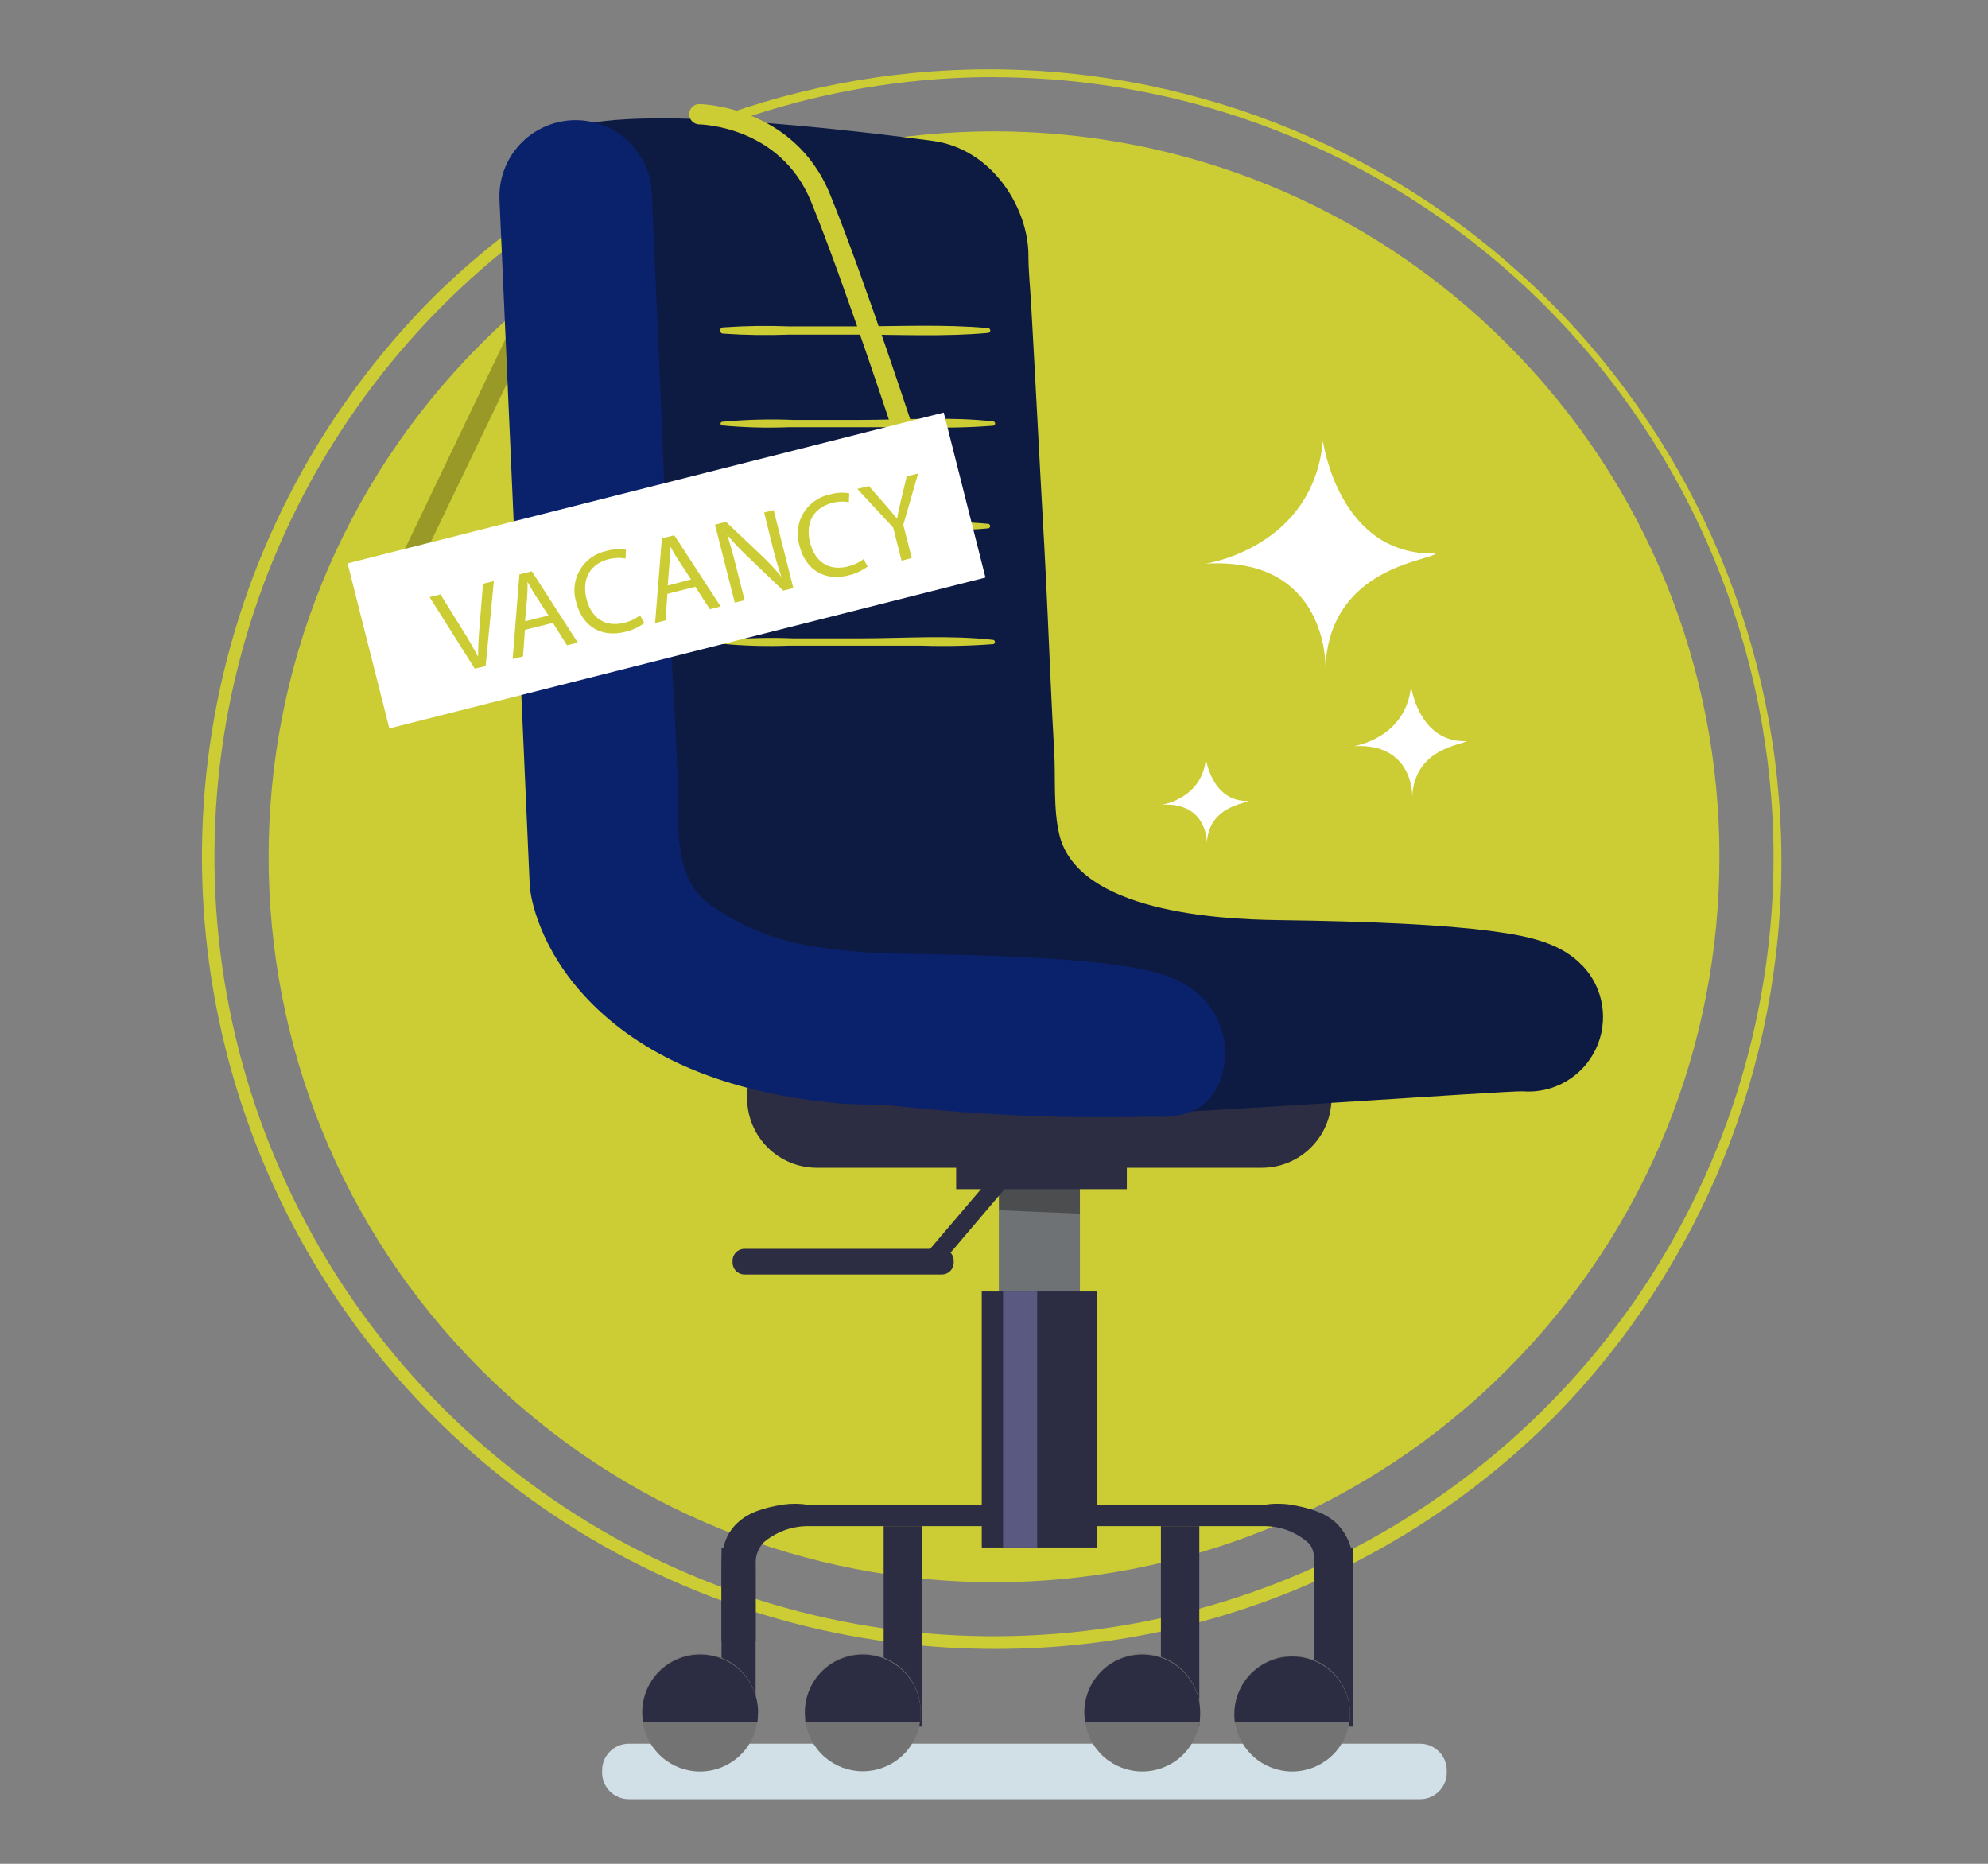
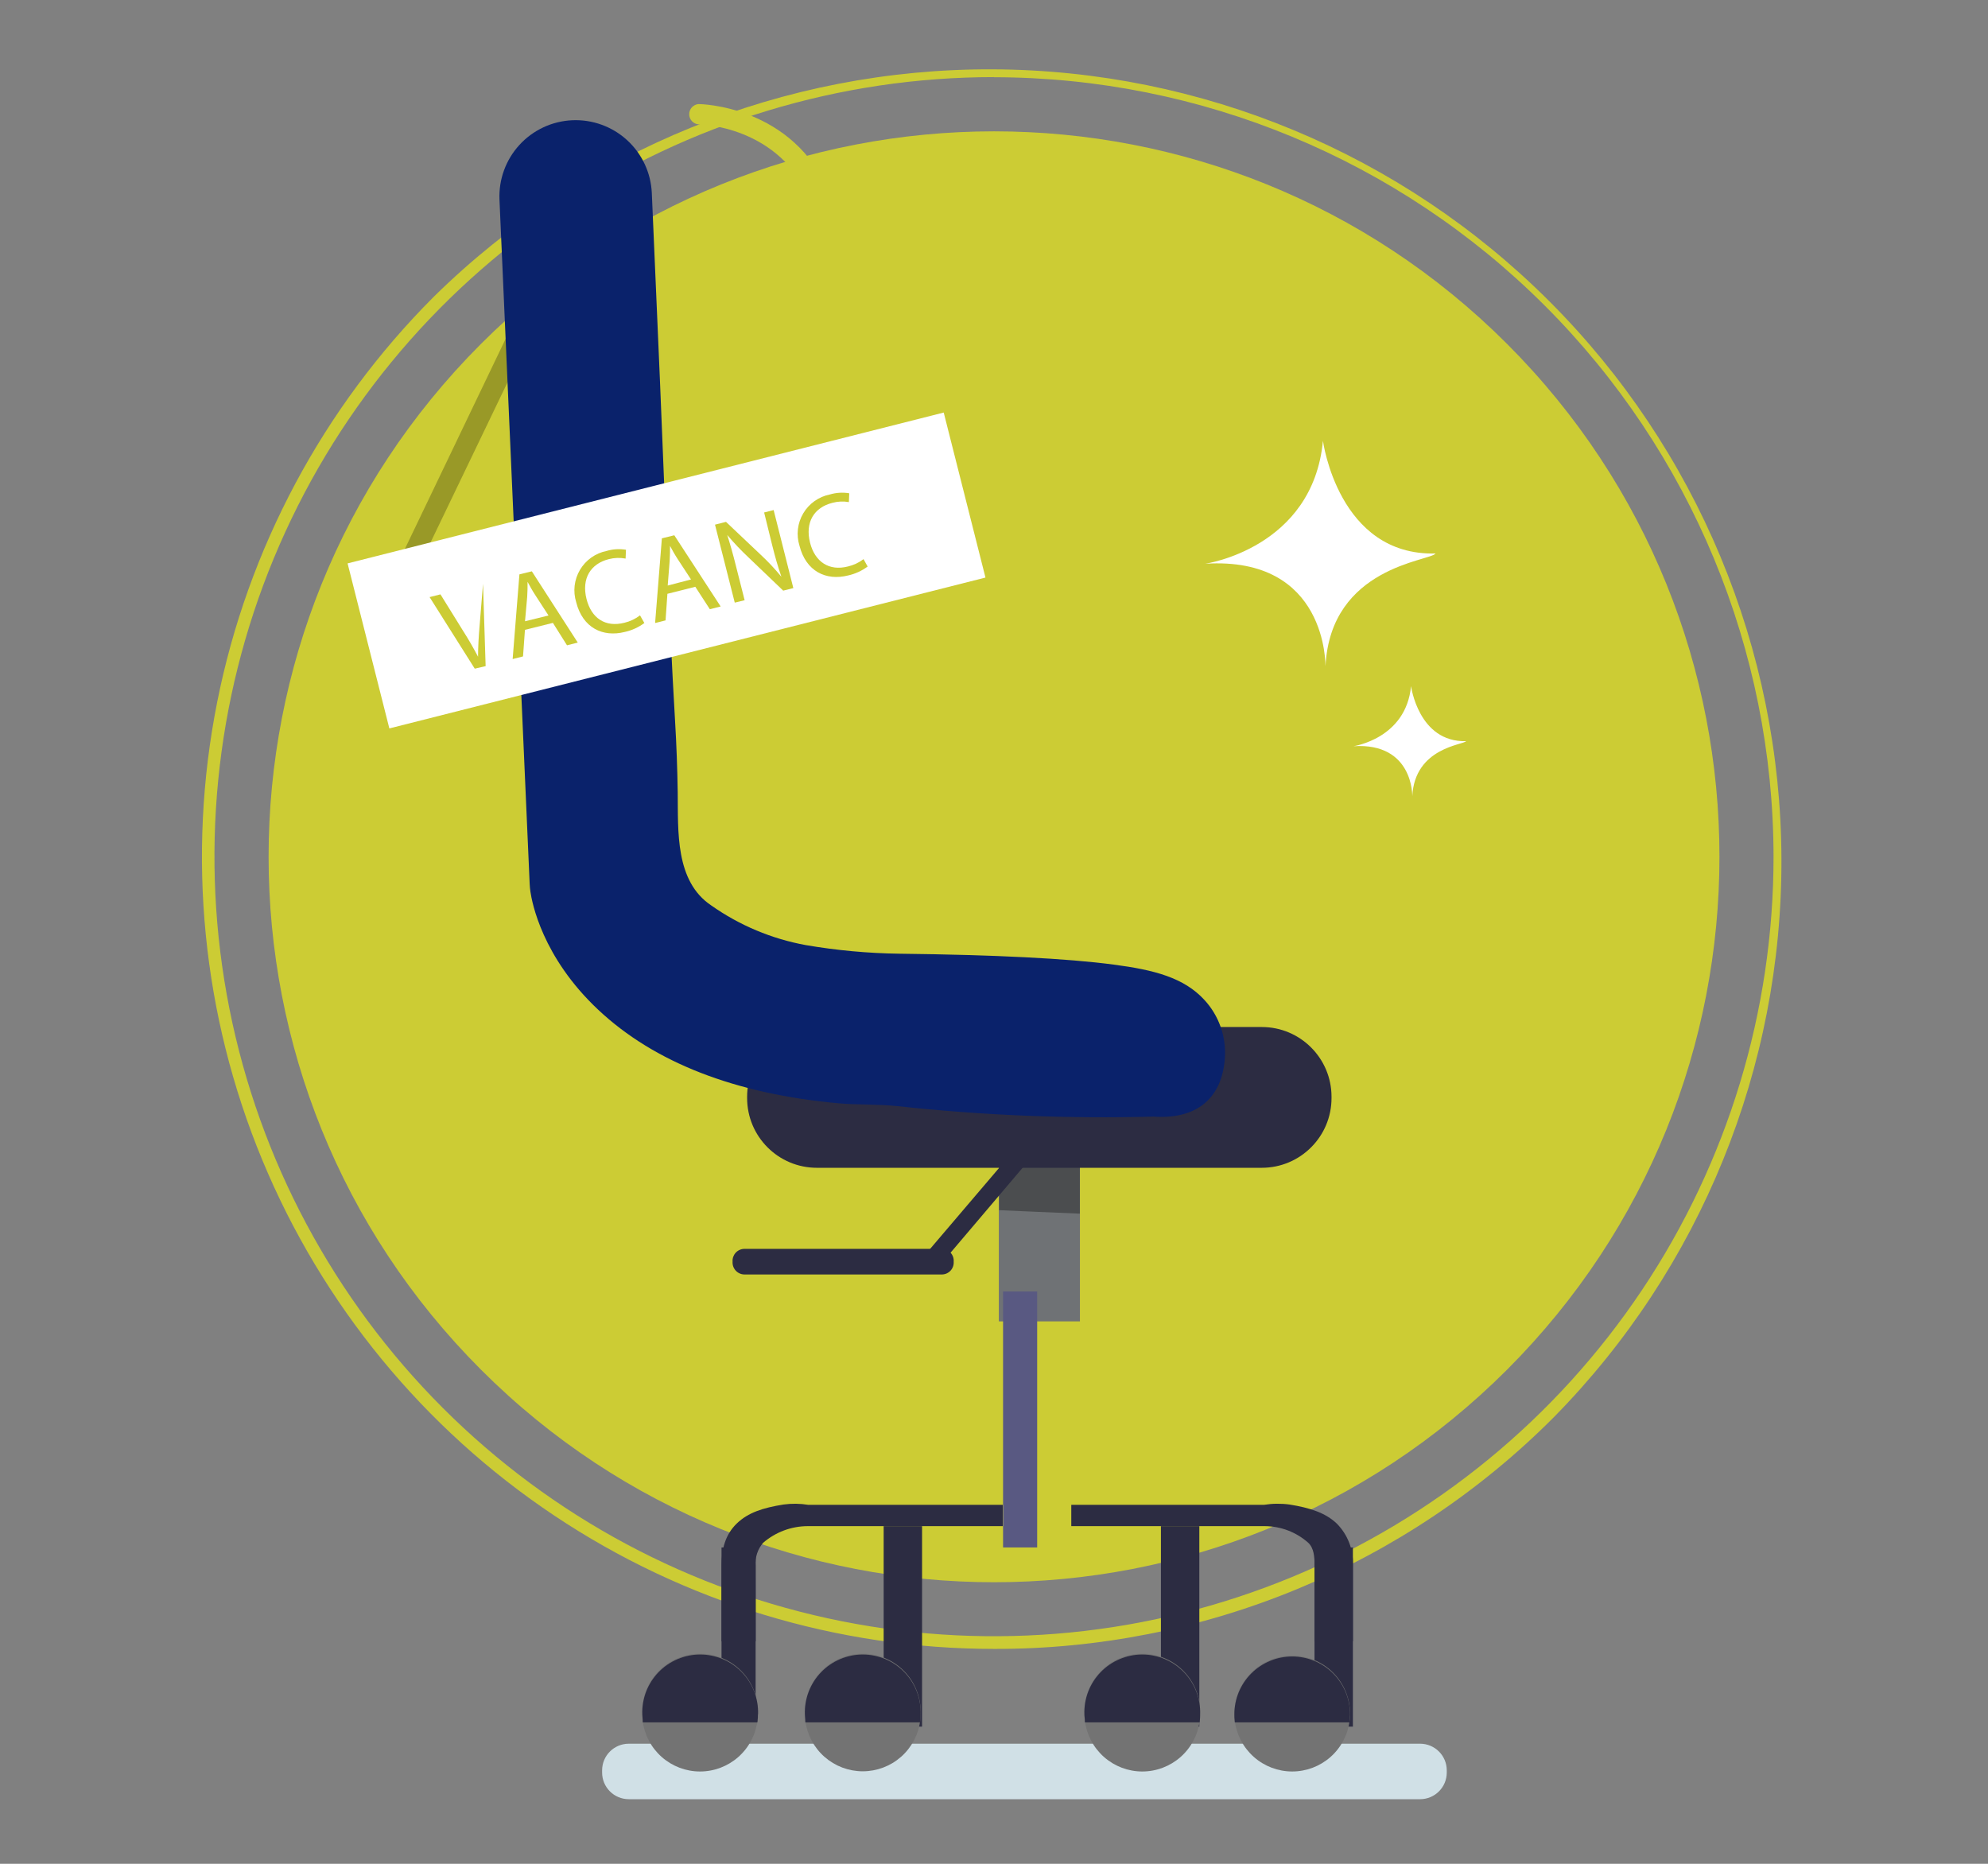
<svg xmlns="http://www.w3.org/2000/svg" width="320" height="300" viewBox="0 0 320 300" fill="none">
  <rect x="0" y="0" width="320" height="300" fill="#808080" stroke="none" />
  <g clip-path="url(#clip0_190_133)">
    <path d="M242.573 220.479C288.174 174.877 288.174 100.943 242.573 55.341C196.971 9.74 123.037 9.74 77.435 55.341C31.834 100.943 31.834 174.877 77.435 220.479C123.037 266.08 196.971 266.08 242.573 220.479Z" fill="#CCCC34" />
    <path d="M160 265.41C134.783 265.407 110.134 257.927 89.169 243.916C68.203 229.906 51.862 209.994 42.212 186.697C32.562 163.4 30.037 137.766 34.954 113.034C39.872 88.302 52.012 65.583 69.84 47.75C93.82 24.169 126.146 11.018 159.778 11.159C193.409 11.3 225.623 24.723 249.405 48.505C273.186 72.286 286.609 104.5 286.75 138.132C286.892 171.764 273.74 204.089 250.16 228.07C238.347 239.946 224.296 249.361 208.82 255.771C193.344 262.18 176.75 265.457 160 265.41ZM160 12.41C135.183 12.41 110.923 19.769 90.289 33.556C69.654 47.343 53.571 66.939 44.073 89.866C34.575 112.794 32.089 138.022 36.929 162.363C41.769 186.703 53.718 209.061 71.265 226.611C88.811 244.16 111.168 256.113 135.507 260.957C159.847 265.8 185.076 263.318 208.005 253.824C230.934 244.33 250.532 228.25 264.323 207.618C278.113 186.985 285.476 162.727 285.48 137.91C285.442 104.642 272.21 72.747 248.686 49.223C225.162 25.699 193.268 12.467 160 12.43V12.41Z" fill="#CCCC34" />
    <path d="M228.59 280.67H101.21C98.841 280.67 96.92 282.591 96.92 284.96V285.31C96.92 287.679 98.841 289.6 101.21 289.6H228.59C230.959 289.6 232.88 287.679 232.88 285.31V284.96C232.88 282.591 230.959 280.67 228.59 280.67Z" fill="#D0E0E6" />
    <path d="M173.83 185.91H160.78V212.69H173.83V185.91Z" fill="#6F7275" />
    <path d="M173.82 185.91V195.35C169.02 195.15 164.21 194.95 160.82 194.79V185.91H173.82Z" fill="#4B4D4F" />
    <path d="M203.1 165.31H131.49C125.288 165.31 120.26 170.338 120.26 176.54V176.74C120.26 182.942 125.288 187.97 131.49 187.97H203.1C209.302 187.97 214.33 182.942 214.33 176.74V176.54C214.33 170.338 209.302 165.31 203.1 165.31Z" fill="#2C2C42" />
    <path d="M121.64 264.19H116.14V252C116.14 249.32 116.76 247 118.59 245.23C120.42 243.46 122.81 242.7 126.11 242.17C127.438 241.989 128.786 242.006 130.11 242.22H161.41V245.65H130C127.365 245.659 124.82 246.614 122.83 248.34C122.398 248.84 122.069 249.422 121.863 250.05C121.657 250.678 121.578 251.341 121.63 252L121.64 264.19Z" fill="#2C2C42" />
    <path d="M148.42 245.65H142.24V277.92H148.42V245.65Z" fill="#2C2C42" />
    <path d="M148.19 275.81C148.192 276.198 148.168 276.585 148.12 276.97C147.833 279.219 146.735 281.287 145.034 282.785C143.332 284.283 141.142 285.11 138.875 285.11C136.607 285.11 134.418 284.283 132.716 282.785C131.014 281.287 129.917 279.219 129.63 276.97C129.586 276.585 129.563 276.198 129.56 275.81C129.519 274.561 129.729 273.317 130.179 272.151C130.629 270.985 131.308 269.921 132.177 269.023C133.046 268.125 134.087 267.411 135.238 266.924C136.388 266.436 137.625 266.185 138.875 266.185C140.124 266.185 141.361 266.436 142.512 266.924C143.662 267.411 144.703 268.125 145.572 269.023C146.441 269.921 147.121 270.985 147.57 272.151C148.02 273.317 148.231 274.561 148.19 275.81Z" fill="#737373" />
    <path d="M148.19 275.94C148.19 276.33 148.19 276.55 148.12 277.23H129.63C129.63 276.55 129.56 276.33 129.56 275.94C129.519 274.691 129.729 273.447 130.179 272.281C130.629 271.115 131.308 270.051 132.177 269.153C133.046 268.255 134.087 267.541 135.238 267.054C136.388 266.566 137.625 266.315 138.875 266.315C140.124 266.315 141.361 266.566 142.512 267.054C143.662 267.541 144.703 268.255 145.572 269.153C146.441 270.051 147.121 271.115 147.57 272.281C148.02 273.447 148.231 274.691 148.19 275.94Z" fill="#2C2C42" />
    <path d="M121.63 249.08H116.14V277.92H121.63V249.08Z" fill="#2C2C42" />
    <path d="M122 275.81C121.999 276.198 121.972 276.586 121.92 276.97C121.642 279.225 120.549 281.3 118.847 282.805C117.145 284.31 114.952 285.141 112.68 285.141C110.408 285.141 108.215 284.31 106.513 282.805C104.811 281.3 103.718 279.225 103.44 276.97C103.392 276.585 103.368 276.198 103.37 275.81C103.329 274.561 103.54 273.317 103.99 272.151C104.439 270.985 105.119 269.921 105.988 269.023C106.857 268.125 107.898 267.411 109.048 266.924C110.199 266.436 111.436 266.185 112.685 266.185C113.935 266.185 115.172 266.436 116.322 266.924C117.473 267.411 118.513 268.125 119.383 269.023C120.252 269.921 120.931 270.985 121.381 272.151C121.831 273.317 122.041 274.561 122 275.81Z" fill="#737373" />
    <path d="M122 275.94C122 276.33 122 276.55 121.92 277.23H103.46C103.46 276.55 103.39 276.33 103.39 275.94C103.349 274.691 103.559 273.447 104.009 272.281C104.459 271.115 105.138 270.051 106.007 269.153C106.876 268.255 107.917 267.541 109.068 267.054C110.218 266.566 111.455 266.315 112.705 266.315C113.954 266.315 115.191 266.566 116.342 267.054C117.492 267.541 118.533 268.255 119.402 269.153C120.271 270.051 120.951 271.115 121.4 272.281C121.85 273.447 122.061 274.691 122.02 275.94H122Z" fill="#2C2C42" />
    <path d="M193.05 245.65H186.87V277.92H193.05V245.65Z" fill="#2C2C42" />
    <path d="M193.18 275.81C193.182 276.198 193.158 276.585 193.11 276.97C192.832 279.225 191.739 281.3 190.037 282.805C188.335 284.31 186.142 285.141 183.87 285.141C181.598 285.141 179.405 284.31 177.703 282.805C176.001 281.3 174.908 279.225 174.63 276.97C174.578 276.586 174.551 276.198 174.55 275.81C174.509 274.561 174.72 273.317 175.169 272.151C175.619 270.985 176.299 269.921 177.168 269.023C178.037 268.125 179.077 267.411 180.228 266.924C181.378 266.436 182.615 266.185 183.865 266.185C185.115 266.185 186.351 266.436 187.502 266.924C188.652 267.411 189.693 268.125 190.562 269.023C191.431 269.921 192.111 270.985 192.56 272.151C193.01 273.317 193.221 274.561 193.18 275.81Z" fill="#737373" />
    <path d="M193.18 275.94C193.18 276.33 193.18 276.55 193.11 277.23H174.63C174.63 276.55 174.55 276.33 174.55 275.94C174.509 274.691 174.72 273.447 175.169 272.281C175.619 271.115 176.299 270.051 177.168 269.153C178.037 268.255 179.077 267.541 180.228 267.054C181.378 266.566 182.615 266.315 183.865 266.315C185.115 266.315 186.351 266.566 187.502 267.054C188.652 267.541 189.693 268.255 190.562 269.153C191.431 270.051 192.111 271.115 192.56 272.281C193.01 273.447 193.221 274.691 193.18 275.94Z" fill="#2C2C42" />
    <path d="M211.59 264.19H217.77V252C217.83 250.753 217.63 249.507 217.182 248.342C216.735 247.176 216.05 246.116 215.17 245.23C213.36 243.51 210.87 242.7 207.57 242.17C206.199 241.985 204.807 242.002 203.44 242.22H172.44V245.65H203.6C206.184 245.664 208.673 246.62 210.6 248.34C211.5 249.2 211.6 250.6 211.6 252L211.59 264.19Z" fill="#2C2C42" />
    <path d="M217.77 249.08H211.59V277.92H217.77V249.08Z" fill="#2C2C42" />
    <path d="M198.69 275.81C198.688 276.198 198.711 276.585 198.76 276.97C199.038 279.225 200.131 281.3 201.832 282.805C203.534 284.31 205.728 285.14 208 285.14C210.271 285.14 212.465 284.31 214.167 282.805C215.869 281.3 216.962 279.225 217.24 276.97C217.288 276.585 217.311 276.198 217.31 275.81C217.31 273.341 216.329 270.973 214.583 269.227C212.837 267.481 210.469 266.5 208 266.5C205.53 266.5 203.162 267.481 201.416 269.227C199.67 270.973 198.69 273.341 198.69 275.81Z" fill="#737373" />
    <path d="M198.69 275.94C198.69 276.33 198.69 276.55 198.76 277.23H217.24C217.24 276.55 217.31 276.33 217.31 275.94C217.31 273.471 216.33 271.103 214.584 269.357C212.838 267.611 210.47 266.63 208 266.63C205.531 266.63 203.163 267.611 201.417 269.357C199.671 271.103 198.69 273.471 198.69 275.94Z" fill="#2C2C42" />
-     <path d="M176.57 207.88H158.03V249.08H176.57V207.88Z" fill="#2C2C42" />
    <path d="M166.95 207.88H161.46V249.08H166.95V207.88Z" fill="#595982" />
-     <path d="M181.38 182.48H153.91V191.41H181.38V182.48Z" fill="#2C2C42" />
    <path d="M153.51 203.08C153.529 203.337 153.496 203.595 153.413 203.839C153.33 204.083 153.199 204.308 153.027 204.501C152.856 204.693 152.647 204.848 152.414 204.958C152.181 205.068 151.928 205.13 151.67 205.14H119.77C119.512 205.13 119.259 205.068 119.025 204.958C118.792 204.849 118.582 204.693 118.41 204.501C118.237 204.309 118.105 204.084 118.021 203.84C117.937 203.596 117.903 203.338 117.92 203.08C117.901 202.822 117.935 202.563 118.018 202.318C118.102 202.074 118.234 201.848 118.407 201.656C118.579 201.464 118.789 201.308 119.023 201.199C119.258 201.09 119.512 201.029 119.77 201.02H151.67C151.928 201.029 152.182 201.09 152.416 201.199C152.65 201.308 152.859 201.464 153.031 201.657C153.203 201.849 153.334 202.075 153.416 202.319C153.499 202.564 153.531 202.823 153.51 203.08Z" fill="#2C2C42" />
    <path d="M149.88 204.47C149.606 204.471 149.338 204.393 149.107 204.246C148.877 204.098 148.693 203.888 148.578 203.64C148.463 203.391 148.422 203.115 148.46 202.844C148.497 202.573 148.612 202.318 148.79 202.11L162.9 185.55C163.022 185.407 163.171 185.289 163.339 185.204C163.506 185.118 163.689 185.066 163.877 185.052C164.064 185.037 164.253 185.059 164.432 185.117C164.611 185.175 164.777 185.268 164.92 185.39C165.063 185.512 165.181 185.661 165.266 185.829C165.352 185.996 165.404 186.179 165.418 186.367C165.433 186.554 165.411 186.743 165.353 186.922C165.295 187.101 165.202 187.267 165.08 187.41L151 204C150.858 204.155 150.685 204.277 150.492 204.358C150.298 204.439 150.09 204.477 149.88 204.47Z" fill="#2C2C42" />
    <path d="M65.83 92.41C65.554 92.41 65.283 92.339 65.041 92.206C64.799 92.073 64.595 91.88 64.447 91.647C64.3 91.413 64.213 91.147 64.197 90.871C64.18 90.595 64.232 90.32 64.35 90.07L85.83 45.28C85.924 45.083 86.055 44.906 86.216 44.76C86.378 44.614 86.566 44.501 86.772 44.427C86.977 44.354 87.195 44.322 87.412 44.333C87.63 44.343 87.843 44.397 88.04 44.49C88.237 44.583 88.414 44.715 88.56 44.876C88.707 45.038 88.82 45.226 88.893 45.431C88.966 45.637 88.999 45.854 88.988 46.072C88.977 46.29 88.924 46.503 88.83 46.7L67.3 91.48C67.169 91.759 66.961 91.994 66.701 92.159C66.44 92.324 66.138 92.411 65.83 92.41Z" fill="#999927" />
-     <path d="M254.7 155.43C251.41 151.96 246.7 150.73 240.09 149.87C232.62 148.87 221.03 148.3 205.64 148.1C196.05 147.97 173.55 146.74 170.52 134.37C169.52 130.25 169.93 125.19 169.69 120.94C169.47 117.08 169.27 113.2 169.1 109.33C168.79 102.21 168.48 95.09 168.1 87.97C167.36 74.97 166.71 61.88 165.97 48.84C165.82 46.26 165.54 43.66 165.54 41.08C165.54 33.65 159.85 23.97 150.1 22.67C131.7 20.22 92.43 15.93 88.75 22.67C88.75 22.67 97.62 134.19 99.9 143.02C102.18 151.85 132.9 159.55 136.47 161.1C138.81 162.1 151.92 162.51 162.37 162.46C168.54 170.1 171.86 177.92 185.07 179.12C188.07 179.39 243.07 175.53 245.07 175.66C247.492 175.855 249.916 175.31 252.022 174.098C254.127 172.885 255.815 171.062 256.862 168.87C257.909 166.677 258.266 164.218 257.885 161.818C257.505 159.419 256.404 157.191 254.73 155.43H254.7Z" fill="#0D1A42" />
    <path d="M135 177.59C118.33 176.08 105.34 171.03 96.29 162.53C87.24 154.03 85.63 145.22 85.38 143.53C85.32 143.13 85.28 142.71 85.26 142.3L80.4 32.16C80.255 28.908 81.408 25.733 83.605 23.331C85.802 20.93 88.863 19.499 92.115 19.355C95.366 19.21 98.542 20.363 100.944 22.56C103.345 24.757 104.775 27.818 104.92 31.07L106.24 61.5C107.02 79.66 107.59 97.85 108.66 116C108.89 119.85 109.03 123.69 109.09 127.55C109.17 133.77 108.64 141.84 114.5 145.75C119.039 148.947 124.218 151.12 129.68 152.12C134.669 152.977 139.718 153.442 144.78 153.51C160.18 153.69 171.78 154.27 179.24 155.26C185.82 156.12 190.56 157.37 193.84 160.92C194.995 162.162 195.886 163.626 196.458 165.223C197.03 166.82 197.273 168.517 197.17 170.21C196.73 176.98 192.43 180.21 185.66 179.73C171.921 180.094 158.173 179.532 144.51 178.05C141.24 177.7 138.05 177.86 135 177.59Z" fill="#0A226B" />
    <path d="M159 52.81C151.94 52.18 144.76 52.53 137.68 52.54H127.06C123.507 52.398 119.948 52.452 116.4 52.7C116.268 52.7 116.141 52.753 116.047 52.846C115.953 52.94 115.9 53.067 115.9 53.2C115.9 53.333 115.953 53.46 116.047 53.553C116.141 53.647 116.268 53.7 116.4 53.7C119.948 53.943 123.507 53.997 127.06 53.86H137.71C144.79 53.86 151.97 54.22 159.03 53.59C159.082 53.588 159.132 53.576 159.178 53.555C159.225 53.533 159.267 53.503 159.302 53.465C159.337 53.428 159.364 53.383 159.381 53.335C159.399 53.287 159.407 53.236 159.405 53.185C159.403 53.134 159.391 53.083 159.37 53.037C159.349 52.99 159.318 52.948 159.281 52.914C159.243 52.879 159.199 52.852 159.151 52.834C159.103 52.816 159.052 52.808 159 52.81Z" fill="#CCCC34" />
    <path d="M159 84.31C152 83.67 144.79 84 137.71 84H127.06C123.507 83.863 119.948 83.917 116.4 84.16C116.268 84.16 116.141 84.213 116.047 84.306C115.953 84.4 115.9 84.528 115.9 84.66C115.9 84.793 115.953 84.92 116.047 85.014C116.141 85.107 116.268 85.16 116.4 85.16C119.948 85.407 123.507 85.464 127.06 85.33H137.71C144.79 85.33 151.97 85.68 159.03 85.05C159.079 85.048 159.127 85.037 159.171 85.016C159.215 84.996 159.255 84.967 159.288 84.931C159.321 84.895 159.346 84.853 159.363 84.808C159.38 84.762 159.387 84.714 159.385 84.665C159.383 84.617 159.372 84.569 159.351 84.525C159.331 84.481 159.302 84.441 159.266 84.408C159.231 84.375 159.189 84.349 159.143 84.332C159.097 84.316 159.049 84.308 159 84.31Z" fill="#CCCC34" />
    <path d="M159.89 103C152.89 102.2 145.52 102.75 138.44 102.75H127.69C123.868 102.596 120.039 102.693 116.23 103.04C116.161 103.053 116.099 103.089 116.054 103.143C116.009 103.197 115.984 103.265 115.984 103.335C115.984 103.405 116.009 103.473 116.054 103.527C116.099 103.581 116.161 103.617 116.23 103.63C119.783 103.96 123.354 104.06 126.92 103.93H148.42C152.245 104.052 156.074 103.968 159.89 103.68C159.966 103.661 160.034 103.618 160.082 103.556C160.13 103.495 160.157 103.418 160.157 103.34C160.157 103.262 160.13 103.186 160.082 103.124C160.034 103.062 159.966 103.019 159.89 103Z" fill="#CCCC34" />
    <path d="M159.89 67.83C152.89 67.04 145.52 67.58 138.44 67.59H127.69C123.867 67.435 120.039 67.535 116.23 67.89C116.161 67.903 116.099 67.939 116.054 67.993C116.009 68.047 115.984 68.115 115.984 68.185C115.984 68.255 116.009 68.323 116.054 68.377C116.099 68.431 116.161 68.467 116.23 68.48C119.783 68.812 123.354 68.909 126.92 68.77H148.42C152.245 68.902 156.074 68.818 159.89 68.52C159.971 68.506 160.045 68.464 160.098 68.401C160.152 68.338 160.181 68.258 160.181 68.175C160.181 68.092 160.152 68.013 160.098 67.949C160.045 67.886 159.971 67.844 159.89 67.83Z" fill="#CCCC34" />
    <path d="M146.2 73.39C145.854 73.39 145.516 73.281 145.236 73.078C144.956 72.875 144.747 72.589 144.64 72.26C144.55 72 136 45.78 130.57 32.5C125.57 20.16 112.57 20.02 112.45 20.02C112.038 19.988 111.654 19.802 111.373 19.498C111.093 19.195 110.938 18.798 110.938 18.385C110.938 17.972 111.093 17.575 111.373 17.271C111.654 16.968 112.038 16.782 112.45 16.75C112.61 16.75 127.73 16.91 133.6 31.26C139.08 44.66 147.67 70.98 147.75 71.26C147.817 71.464 147.842 71.68 147.826 71.894C147.809 72.108 147.751 72.317 147.653 72.508C147.555 72.7 147.421 72.87 147.257 73.009C147.094 73.149 146.904 73.254 146.7 73.32C146.538 73.372 146.369 73.395 146.2 73.39Z" fill="#CCCC34" />
    <path d="M151.906 66.404L55.95 90.684L62.672 117.247L158.627 92.966L151.906 66.404Z" fill="white" />
-     <path d="M76.42 107.63L69.15 96.11L70.9 95.67L74.42 101.35C75.42 102.91 76.24 104.35 76.95 105.71C76.95 104.17 77.05 102.45 77.2 100.71L77.75 93.97L79.49 93.54L78.17 107.22L76.42 107.63Z" fill="#CCCC34" />
+     <path d="M76.42 107.63L69.15 96.11L70.9 95.67L74.42 101.35C75.42 102.91 76.24 104.35 76.95 105.71C76.95 104.17 77.05 102.45 77.2 100.71L77.75 93.97L78.17 107.22L76.42 107.63Z" fill="#CCCC34" />
    <path d="M84.499 101.38L84.189 105.66L82.519 106.08L83.609 92.45L85.609 91.96L92.999 103.43L91.269 103.87L88.999 100.26L84.499 101.38ZM88.29 99.07L86.15 95.77C85.659 95.02 85.29 94.33 84.919 93.65C84.919 94.44 84.919 95.25 84.859 96.08L84.51 100L88.29 99.07Z" fill="#CCCC34" />
    <path d="M103.72 100.28C102.781 100.978 101.704 101.469 100.56 101.72C97.02 102.61 93.79 101.05 92.75 96.94C92.48 96.076 92.395 95.165 92.499 94.266C92.604 93.368 92.896 92.501 93.357 91.722C93.818 90.943 94.438 90.27 95.175 89.746C95.913 89.222 96.753 88.859 97.64 88.68C98.652 88.38 99.719 88.315 100.76 88.49L100.7 89.91C99.805 89.74 98.882 89.771 98 90C95.06 90.74 93.58 93.12 94.41 96.42C95.19 99.49 97.41 101.02 100.51 100.24C101.421 100.024 102.276 99.618 103.02 99.05L103.72 100.28Z" fill="#CCCC34" />
    <path d="M107.43 95.58L107.13 99.86L105.45 100.28L106.54 86.65L108.54 86.16L116 97.62L114.26 98.06L111.92 94.45L107.43 95.58ZM111.23 93.27L109.09 90C108.6 89.25 108.22 88.55 107.85 87.87C107.85 88.67 107.85 89.48 107.79 90.31L107.48 94.25L111.23 93.27Z" fill="#CCCC34" />
    <path d="M118.27 97L115.09 84.45L116.86 84L122.49 89.33C123.662 90.427 124.761 91.6 125.78 92.84C125.21 91.2 124.78 89.69 124.29 87.73L123 82.49L124.53 82.1L127.7 94.66L126.07 95.07L120.47 89.71C119.263 88.578 118.125 87.376 117.06 86.11C117.55 87.66 117.97 89.11 118.5 91.25L119.86 96.61L118.27 97Z" fill="#CCCC34" />
    <path d="M139.66 91.19C138.72 91.888 137.643 92.379 136.5 92.63C132.96 93.52 129.73 91.96 128.69 87.84C128.42 86.977 128.334 86.067 128.439 85.168C128.543 84.27 128.836 83.404 129.297 82.626C129.758 81.848 130.378 81.175 131.115 80.653C131.853 80.129 132.693 79.767 133.58 79.59C134.591 79.29 135.659 79.225 136.7 79.4L136.64 80.82C135.755 80.66 134.846 80.701 133.98 80.94C131.04 81.68 129.56 84.06 130.39 87.35C131.17 90.43 133.44 91.96 136.49 91.18C137.4 90.967 138.255 90.565 139 90L139.66 91.19Z" fill="#CCCC34" />
-     <path d="M145.12 90.25L143.77 84.92L138 78.7L139.85 78.23L142.49 81.23C143.22 82.06 143.78 82.73 144.4 83.5C144.55 82.59 144.77 81.66 145.01 80.59L145.95 76.67L147.79 76.21L145.4 84.48L146.76 89.82L145.12 90.25Z" fill="#CCCC34" />
    <path d="M194 90.74C194 90.74 211.3 88.27 212.95 70.96C212.95 70.96 215.42 89.5 231.07 89.09C230.25 90.33 214.18 91.15 213.36 107.22C213.33 107.22 213.74 89.5 194 90.74Z" fill="white" />
    <path d="M217.87 120.11C217.87 120.11 226.32 118.9 227.13 110.44C227.13 110.44 228.33 119.5 235.98 119.3C235.58 119.91 227.73 120.3 227.33 128.16C227.33 128.16 227.53 119.5 217.87 120.11Z" fill="white" />
-     <path d="M187 129.53C187 129.53 193.49 128.61 194.11 122.12C194.11 122.12 195.04 129.07 200.91 128.92C200.6 129.38 194.57 129.69 194.26 135.71C194.27 135.71 194.43 129.07 187 129.53Z" fill="white" />
  </g>
  <defs>
    <clipPath id="clip0_190_133">
      <rect width="320" height="300" fill="white" />
    </clipPath>
  </defs>
</svg>